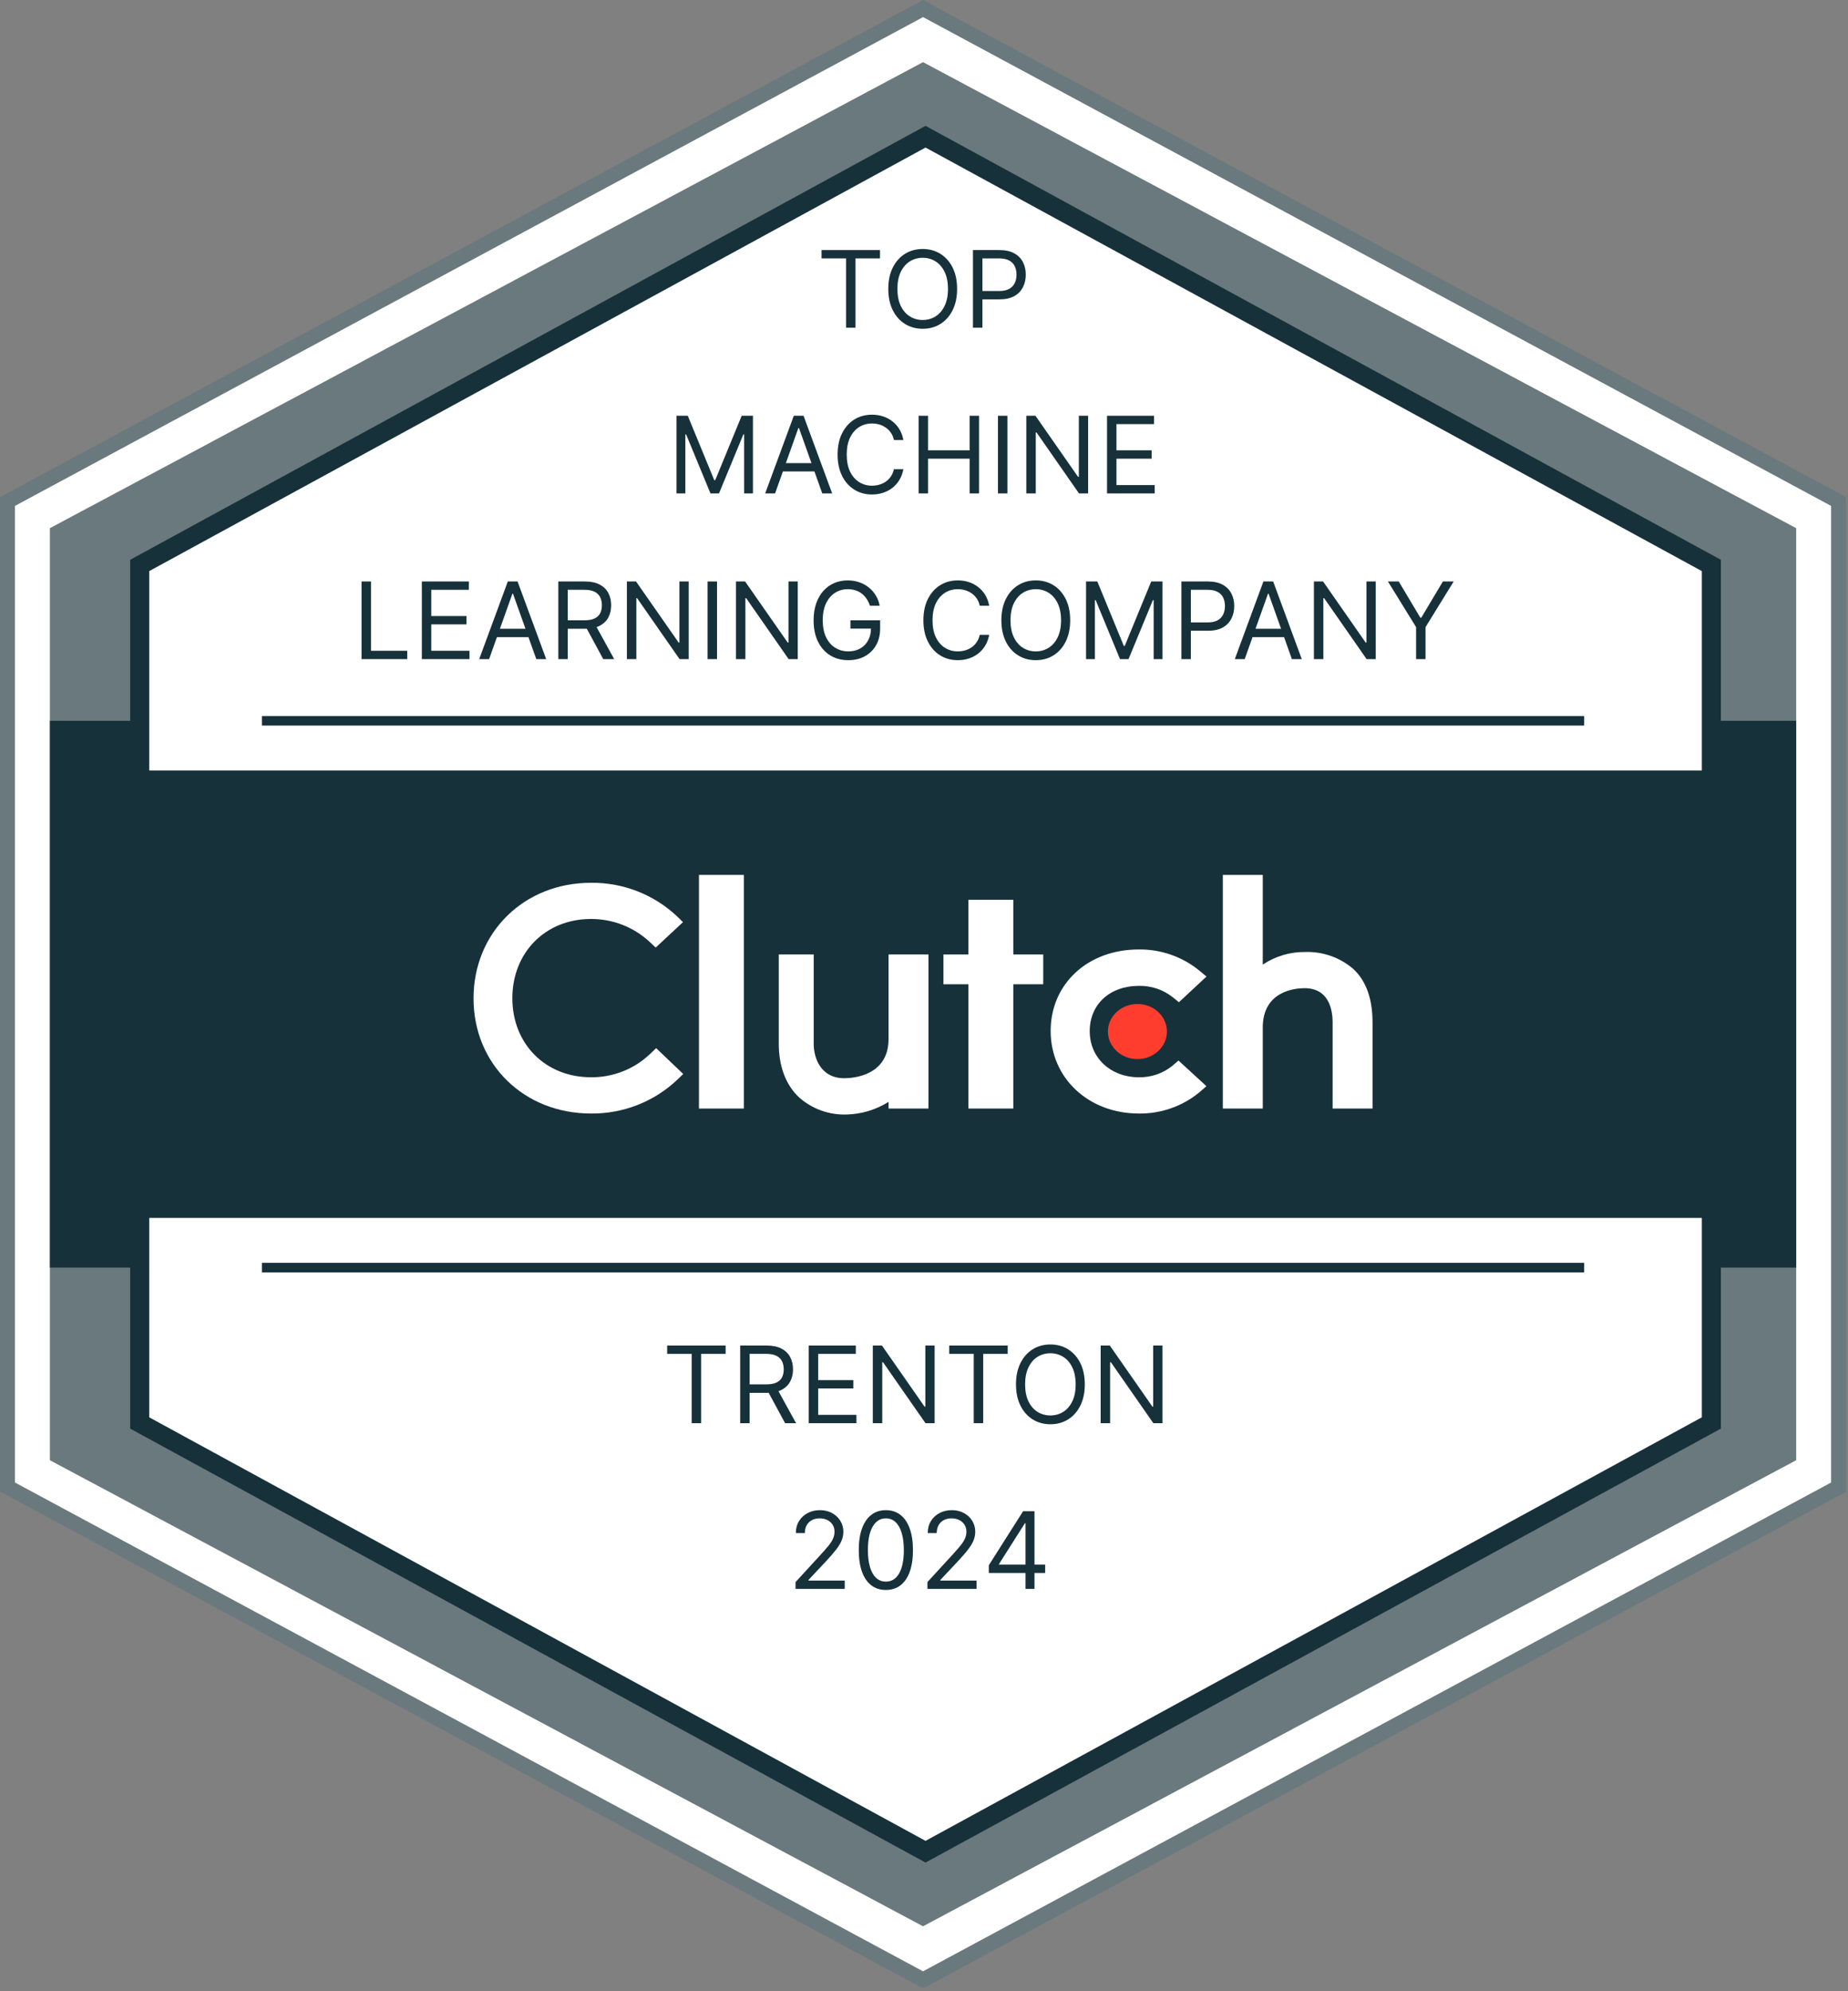
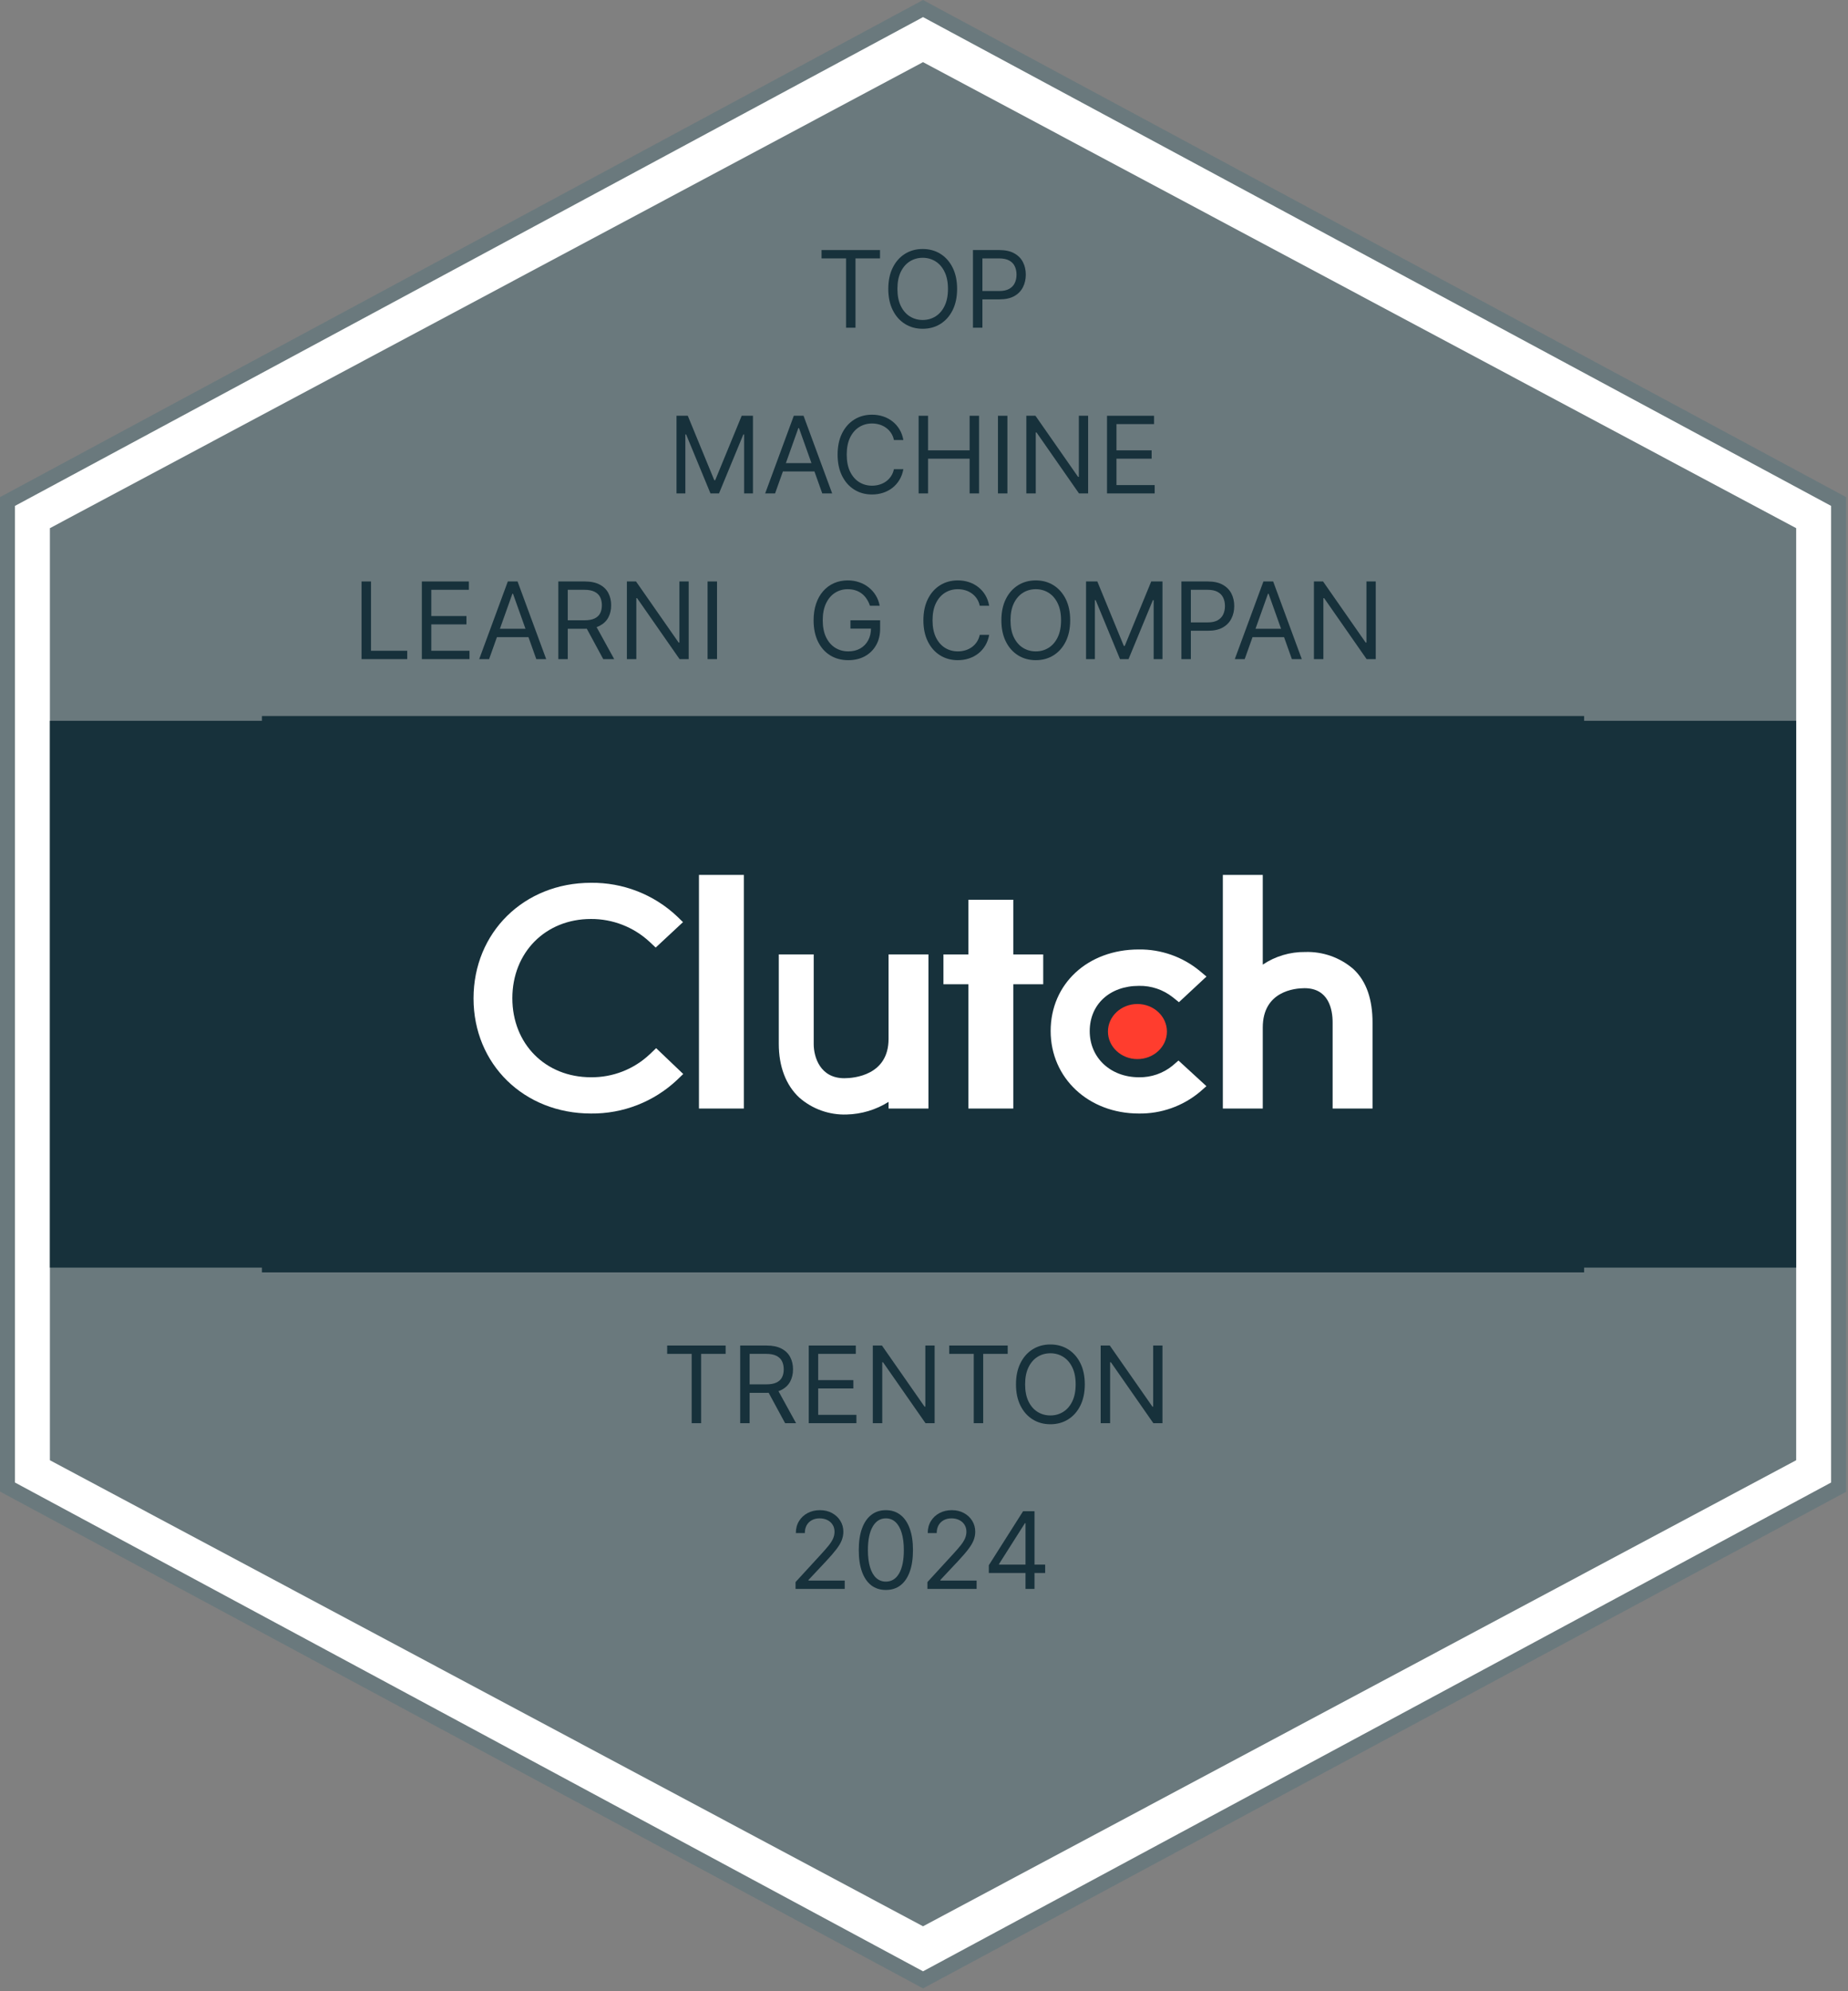
<svg xmlns="http://www.w3.org/2000/svg" width="194" height="209" viewBox="0 0 194 209" fill="none">
  <rect x="0" y="0" width="194" height="209" fill="#808080" stroke="none" />
  <g clip-path="url(#clip0_4331_4170)">
    <path d="M193.274 52.625V156.081L97.161 207.809L1.048 156.081V52.625L97.161 0.897L193.274 52.625Z" fill="white" />
    <path d="M96.899 208.706L96.532 208.507L0 156.554V52.176L0.413 51.958L96.899 0L97.266 0.199L193.798 52.176V156.581L96.899 208.706ZM1.571 155.606L96.899 206.91L192.227 155.606V53.1L96.899 1.795L1.571 53.1V155.606Z" fill="#6A797D" />
    <path d="M188.56 55.438V153.267L96.899 202.184L5.238 153.267V55.438L96.899 6.522L188.56 55.438Z" fill="#6A797D" />
    <path d="M188.56 75.656H5.238V133.05H188.56V75.656Z" fill="#17313B" />
-     <path d="M179.656 59.35V149.356L97.161 194.357L14.666 149.356V59.35L97.161 14.348L179.656 59.35Z" fill="white" stroke="#17313B" stroke-width="2" stroke-miterlimit="10" />
-     <path d="M185.941 80.874H7.857V127.832H185.941V80.874Z" fill="#17313B" />
    <path d="M27.498 133.05H166.3" stroke="#17313B" stroke-miterlimit="10" />
    <path d="M27.498 75.656H166.3" stroke="#17313B" stroke-miterlimit="10" />
    <path d="M78.09 91.831H73.376V116.353H78.09V91.831Z" fill="white" />
    <path d="M93.279 109.049C93.279 112.867 89.65 113.171 88.633 113.171C86.088 113.171 85.422 110.937 85.422 109.592V100.179H81.756V109.571C81.756 111.94 82.505 113.895 83.898 115.196C85.269 116.402 87.05 117.041 88.879 116.98C90.439 116.941 91.96 116.483 93.279 115.654V116.353H97.469V100.179H93.279V109.049Z" fill="white" />
    <path d="M106.374 94.439H101.66V100.179H99.041V103.309H101.66V116.353H106.374V103.309H109.516V100.179H106.374V94.439Z" fill="white" />
    <path d="M123.088 111.857C122.097 112.662 120.853 113.093 119.573 113.072C116.587 113.072 114.397 111.031 114.397 108.229C114.397 105.427 116.492 103.476 119.573 103.476C120.857 103.452 122.108 103.876 123.113 104.67L123.763 105.192L126.654 102.5L125.93 101.895C124.136 100.42 121.872 99.626 119.546 99.657C114.188 99.657 110.296 103.263 110.296 108.214C110.296 113.165 114.283 116.875 119.546 116.875C121.883 116.912 124.157 116.11 125.951 114.616L126.648 114.005L123.715 111.314L123.086 111.857H123.088Z" fill="white" />
    <path d="M142.064 101.702C140.668 100.498 138.867 99.862 137.021 99.922C135.434 99.902 133.88 100.364 132.563 101.247V91.831H128.372V116.353H132.563V107.849C132.563 104.03 135.93 103.721 136.947 103.721C139.492 103.721 139.896 105.959 139.896 107.306V116.353H144.086V107.327C144.086 104.958 143.479 103.006 142.064 101.702Z" fill="white" />
    <path d="M119.406 111.163C121.116 111.163 122.502 109.869 122.502 108.272C122.502 106.675 121.116 105.381 119.406 105.381C117.696 105.381 116.31 106.675 116.31 108.272C116.31 109.869 117.696 111.163 119.406 111.163Z" fill="#FF3D2E" />
    <path d="M68.206 110.66C66.541 112.23 64.328 113.095 62.035 113.07C57.259 113.07 53.786 109.574 53.786 104.774C53.786 99.974 57.259 96.457 62.035 96.457C64.314 96.445 66.514 97.301 68.184 98.847L68.834 99.458L71.7 96.787L71.071 96.177C68.632 93.879 65.391 92.619 62.035 92.659C55.001 92.659 49.711 97.877 49.711 104.795C49.711 111.714 55.022 116.875 62.035 116.875C65.403 116.914 68.654 115.642 71.096 113.333L71.725 112.728L68.881 110.015L68.206 110.662V110.66Z" fill="white" />
    <path d="M86.245 27.122V26.246H92.382V27.122H89.809V34.398H88.818V27.122H86.245Z" fill="#17313B" />
    <path d="M100.475 30.322C100.475 31.182 100.319 31.925 100.008 32.551C99.696 33.177 99.269 33.66 98.725 34C98.182 34.339 97.561 34.509 96.863 34.509C96.165 34.509 95.545 34.339 95.001 34C94.458 33.66 94.03 33.177 93.719 32.551C93.407 31.925 93.251 31.182 93.251 30.322C93.251 29.462 93.407 28.719 93.719 28.093C94.03 27.467 94.458 26.984 95.001 26.644C95.545 26.305 96.165 26.135 96.863 26.135C97.561 26.135 98.182 26.305 98.725 26.644C99.269 26.984 99.696 27.467 100.008 28.093C100.319 28.719 100.475 29.462 100.475 30.322ZM99.516 30.322C99.516 29.616 99.398 29.02 99.161 28.535C98.926 28.049 98.608 27.682 98.206 27.432C97.806 27.183 97.359 27.058 96.863 27.058C96.368 27.058 95.919 27.183 95.517 27.432C95.117 27.682 94.799 28.049 94.562 28.535C94.327 29.02 94.21 29.616 94.21 30.322C94.21 31.028 94.327 31.624 94.562 32.109C94.799 32.595 95.117 32.962 95.517 33.212C95.919 33.461 96.368 33.586 96.863 33.586C97.359 33.586 97.806 33.461 98.206 33.212C98.608 32.962 98.926 32.595 99.161 32.109C99.398 31.624 99.516 31.028 99.516 30.322Z" fill="#17313B" />
    <path d="M102.141 34.398V26.246H104.906C105.548 26.246 106.073 26.362 106.48 26.593C106.891 26.821 107.194 27.13 107.391 27.52C107.589 27.91 107.687 28.345 107.687 28.826C107.687 29.306 107.589 29.742 107.391 30.135C107.197 30.528 106.896 30.841 106.488 31.074C106.081 31.305 105.559 31.421 104.922 31.421H102.94V30.545H104.89C105.33 30.545 105.683 30.469 105.949 30.318C106.215 30.167 106.409 29.962 106.528 29.705C106.651 29.445 106.712 29.152 106.712 28.826C106.712 28.499 106.651 28.207 106.528 27.95C106.409 27.692 106.214 27.491 105.945 27.345C105.676 27.196 105.319 27.122 104.874 27.122H103.132V34.398H102.141Z" fill="#17313B" />
    <path d="M71.02 43.639H72.203L74.984 50.405H75.08L77.861 43.639H79.043V51.79H78.116V45.597H78.037L75.479 51.79H74.584L72.027 45.597H71.947V51.79H71.02V43.639Z" fill="#17313B" />
    <path d="M81.366 51.79H80.327L83.332 43.639H84.355L87.359 51.79H86.32L83.875 44.928H83.811L81.366 51.79ZM81.749 48.606H85.937V49.481H81.749V48.606Z" fill="#17313B" />
    <path d="M94.834 46.186H93.843C93.784 45.902 93.682 45.652 93.535 45.438C93.391 45.223 93.216 45.042 93.008 44.896C92.803 44.748 92.575 44.636 92.325 44.562C92.074 44.488 91.813 44.45 91.541 44.45C91.046 44.45 90.597 44.575 90.195 44.825C89.796 45.074 89.477 45.441 89.24 45.927C89.006 46.413 88.888 47.008 88.888 47.714C88.888 48.42 89.006 49.016 89.24 49.501C89.477 49.987 89.796 50.354 90.195 50.604C90.597 50.853 91.046 50.978 91.541 50.978C91.813 50.978 92.074 50.941 92.325 50.867C92.575 50.792 92.803 50.682 93.008 50.536C93.216 50.388 93.391 50.206 93.535 49.991C93.682 49.773 93.784 49.524 93.843 49.243H94.834C94.759 49.659 94.624 50.032 94.426 50.361C94.229 50.69 93.984 50.97 93.691 51.201C93.398 51.429 93.069 51.603 92.704 51.722C92.342 51.842 91.954 51.901 91.541 51.901C90.844 51.901 90.223 51.732 89.68 51.392C89.136 51.052 88.709 50.569 88.397 49.943C88.085 49.317 87.93 48.574 87.93 47.714C87.93 46.855 88.085 46.111 88.397 45.485C88.709 44.859 89.136 44.376 89.68 44.036C90.223 43.697 90.844 43.527 91.541 43.527C91.954 43.527 92.342 43.587 92.704 43.706C93.069 43.825 93.398 44.001 93.691 44.231C93.984 44.46 94.229 44.738 94.426 45.067C94.624 45.394 94.759 45.767 94.834 46.186Z" fill="#17313B" />
    <path d="M96.435 51.79V43.639H97.426V47.268H101.789V43.639H102.78V51.79H101.789V48.144H97.426V51.79H96.435Z" fill="#17313B" />
    <path d="M105.755 43.639V51.79H104.764V43.639H105.755Z" fill="#17313B" />
    <path d="M114.23 43.639V51.79H113.271L108.812 45.39H108.733V51.79H107.742V43.639H108.701L113.176 50.055H113.256V43.639H114.23Z" fill="#17313B" />
    <path d="M116.213 51.79V43.639H121.152V44.514H117.204V47.268H120.896V48.144H117.204V50.914H121.216V51.79H116.213Z" fill="#17313B" />
    <path d="M37.956 69.182V61.031H38.946V68.306H42.75V69.182H37.956Z" fill="#17313B" />
    <path d="M44.285 69.182V61.031H49.223V61.906H45.275V64.661H48.967V65.536H45.275V68.306H49.287V69.182H44.285Z" fill="#17313B" />
    <path d="M51.345 69.182H50.306L53.31 61.031H54.333L57.338 69.182H56.299L53.854 62.32H53.79L51.345 69.182ZM51.728 65.998H55.916V66.874H51.728V65.998Z" fill="#17313B" />
    <path d="M58.613 69.182V61.031H61.378C62.017 61.031 62.542 61.139 62.952 61.357C63.362 61.572 63.666 61.868 63.863 62.245C64.06 62.621 64.159 63.05 64.159 63.53C64.159 64.01 64.06 64.436 63.863 64.808C63.666 65.179 63.363 65.471 62.956 65.683C62.548 65.893 62.028 65.998 61.394 65.998H59.156V65.106H61.362C61.798 65.106 62.15 65.043 62.416 64.915C62.685 64.788 62.88 64.608 63 64.374C63.122 64.138 63.184 63.857 63.184 63.53C63.184 63.204 63.122 62.919 63 62.674C62.877 62.43 62.681 62.242 62.412 62.109C62.143 61.974 61.788 61.906 61.346 61.906H59.603V69.182H58.613ZM62.464 65.52L64.478 69.182H63.327L61.346 65.52H62.464Z" fill="#17313B" />
    <path d="M72.299 61.031V69.182H71.34L66.88 62.782H66.801V69.182H65.81V61.031H66.769L71.244 67.447H71.324V61.031H72.299Z" fill="#17313B" />
    <path d="M75.272 61.031V69.182H74.281V61.031H75.272Z" fill="#17313B" />
-     <path d="M83.748 61.031V69.182H82.789L78.33 62.782H78.25V69.182H77.259V61.031H78.218L82.693 67.447H82.773V61.031H83.748Z" fill="#17313B" />
    <path d="M91.324 63.578C91.237 63.31 91.121 63.07 90.977 62.858C90.836 62.643 90.666 62.459 90.469 62.308C90.275 62.157 90.054 62.042 89.806 61.962C89.558 61.882 89.287 61.843 88.991 61.843C88.506 61.843 88.065 61.967 87.668 62.217C87.272 62.466 86.956 62.834 86.722 63.319C86.487 63.805 86.37 64.4 86.37 65.106C86.37 65.812 86.488 66.408 86.725 66.894C86.963 67.379 87.284 67.746 87.688 67.996C88.093 68.245 88.549 68.37 89.055 68.37C89.524 68.37 89.937 68.271 90.294 68.072C90.653 67.87 90.933 67.586 91.133 67.22C91.335 66.851 91.436 66.417 91.436 65.918L91.74 65.982H89.279V65.106H92.395V65.982C92.395 66.653 92.251 67.237 91.964 67.733C91.679 68.23 91.284 68.614 90.781 68.888C90.28 69.158 89.705 69.293 89.055 69.293C88.33 69.293 87.694 69.124 87.145 68.784C86.599 68.444 86.173 67.962 85.867 67.335C85.563 66.709 85.411 65.966 85.411 65.106C85.411 64.462 85.498 63.882 85.671 63.367C85.847 62.85 86.094 62.409 86.414 62.046C86.734 61.682 87.112 61.403 87.549 61.21C87.986 61.016 88.466 60.919 88.991 60.919C89.422 60.919 89.825 60.984 90.198 61.114C90.573 61.242 90.908 61.423 91.201 61.66C91.496 61.893 91.743 62.173 91.94 62.499C92.137 62.823 92.273 63.183 92.347 63.578H91.324Z" fill="#17313B" />
    <path d="M103.842 63.578H102.851C102.792 63.294 102.69 63.045 102.543 62.83C102.399 62.615 102.223 62.434 102.016 62.288C101.81 62.14 101.583 62.028 101.332 61.954C101.082 61.88 100.821 61.843 100.549 61.843C100.054 61.843 99.605 61.967 99.203 62.217C98.803 62.466 98.485 62.834 98.248 63.319C98.013 63.805 97.896 64.4 97.896 65.106C97.896 65.812 98.013 66.408 98.248 66.894C98.485 67.379 98.803 67.746 99.203 67.996C99.605 68.245 100.054 68.37 100.549 68.37C100.821 68.37 101.082 68.333 101.332 68.259C101.583 68.184 101.81 68.074 102.016 67.928C102.223 67.78 102.399 67.598 102.543 67.383C102.69 67.165 102.792 66.916 102.851 66.635H103.842C103.767 67.051 103.631 67.424 103.434 67.753C103.237 68.082 102.992 68.362 102.699 68.593C102.406 68.821 102.077 68.995 101.712 69.114C101.35 69.234 100.962 69.293 100.549 69.293C99.851 69.293 99.231 69.124 98.687 68.784C98.144 68.444 97.716 67.962 97.405 67.335C97.093 66.709 96.937 65.966 96.937 65.106C96.937 64.247 97.093 63.504 97.405 62.877C97.716 62.251 98.144 61.768 98.687 61.429C99.231 61.089 99.851 60.919 100.549 60.919C100.962 60.919 101.35 60.979 101.712 61.098C102.077 61.218 102.406 61.393 102.699 61.624C102.992 61.852 103.237 62.13 103.434 62.459C103.631 62.786 103.767 63.159 103.842 63.578Z" fill="#17313B" />
    <path d="M112.347 65.106C112.347 65.966 112.191 66.709 111.88 67.335C111.568 67.962 111.14 68.444 110.597 68.784C110.054 69.124 109.433 69.293 108.735 69.293C108.037 69.293 107.417 69.124 106.873 68.784C106.33 68.444 105.902 67.962 105.591 67.335C105.279 66.709 105.123 65.966 105.123 65.106C105.123 64.247 105.279 63.504 105.591 62.877C105.902 62.251 106.33 61.768 106.873 61.429C107.417 61.089 108.037 60.919 108.735 60.919C109.433 60.919 110.054 61.089 110.597 61.429C111.14 61.768 111.568 62.251 111.88 62.877C112.191 63.504 112.347 64.247 112.347 65.106ZM111.388 65.106C111.388 64.4 111.27 63.805 111.033 63.319C110.798 62.834 110.48 62.466 110.078 62.217C109.678 61.967 109.231 61.843 108.735 61.843C108.24 61.843 107.791 61.967 107.389 62.217C106.989 62.466 106.671 62.834 106.434 63.319C106.199 63.805 106.082 64.4 106.082 65.106C106.082 65.812 106.199 66.408 106.434 66.894C106.671 67.379 106.989 67.746 107.389 67.996C107.791 68.245 108.24 68.37 108.735 68.37C109.231 68.37 109.678 68.245 110.078 67.996C110.48 67.746 110.798 67.379 111.033 66.894C111.27 66.408 111.388 65.812 111.388 65.106Z" fill="#17313B" />
    <path d="M114.013 61.031H115.196L117.977 67.797H118.073L120.854 61.031H122.036V69.182H121.109V62.989H121.03L118.472 69.182H117.577L115.02 62.989H114.94V69.182H114.013V61.031Z" fill="#17313B" />
    <path d="M124.023 69.182V61.031H126.788C127.43 61.031 127.955 61.146 128.362 61.377C128.773 61.605 129.076 61.914 129.273 62.304C129.471 62.694 129.569 63.13 129.569 63.61C129.569 64.09 129.471 64.527 129.273 64.919C129.079 65.312 128.778 65.625 128.37 65.859C127.963 66.089 127.441 66.205 126.804 66.205H124.822V65.329H126.772C127.212 65.329 127.565 65.254 127.831 65.102C128.097 64.951 128.29 64.747 128.41 64.489C128.533 64.229 128.594 63.936 128.594 63.61C128.594 63.283 128.533 62.992 128.41 62.734C128.29 62.477 128.096 62.275 127.827 62.129C127.558 61.98 127.201 61.906 126.756 61.906H125.014V69.182H124.023Z" fill="#17313B" />
    <path d="M130.666 69.182H129.627L132.632 61.031H133.655L136.659 69.182H135.62L133.175 62.32H133.111L130.666 69.182ZM131.049 65.998H135.237V66.874H131.049V65.998Z" fill="#17313B" />
    <path d="M144.423 61.031V69.182H143.464L139.005 62.782H138.925V69.182H137.934V61.031H138.893L143.368 67.447H143.448V61.031H144.423Z" fill="#17313B" />
-     <path d="M145.702 61.031H146.837L149.106 64.836H149.202L151.472 61.031H152.607L149.65 65.823V69.182H148.659V65.823L145.702 61.031Z" fill="#17313B" />
    <path d="M70.038 142.103V141.228H76.175V142.103H73.602V149.379H72.611V142.103H70.038Z" fill="#17313B" />
    <path d="M77.704 149.379V141.228H80.469C81.109 141.228 81.633 141.336 82.043 141.554C82.454 141.769 82.757 142.065 82.954 142.442C83.151 142.818 83.25 143.247 83.25 143.727C83.25 144.208 83.151 144.633 82.954 145.005C82.757 145.376 82.455 145.668 82.047 145.881C81.64 146.09 81.119 146.195 80.485 146.195H78.248V145.303H80.453C80.89 145.303 81.242 145.24 81.508 145.112C81.777 144.985 81.972 144.805 82.091 144.571C82.214 144.335 82.275 144.054 82.275 143.727C82.275 143.401 82.214 143.116 82.091 142.872C81.969 142.627 81.773 142.439 81.504 142.306C81.235 142.171 80.879 142.103 80.437 142.103H78.695V149.379H77.704ZM81.556 145.717L83.57 149.379H82.419L80.437 145.717H81.556Z" fill="#17313B" />
    <path d="M84.901 149.379V141.228H89.84V142.103H85.892V144.858H89.584V145.733H85.892V148.504H89.904V149.379H84.901Z" fill="#17313B" />
    <path d="M98.115 141.228V149.379H97.156L92.697 142.979H92.617V149.379H91.626V141.228H92.585L97.06 147.644H97.14V141.228H98.115Z" fill="#17313B" />
    <path d="M99.65 142.103V141.228H105.787V142.103H103.214V149.379H102.223V142.103H99.65Z" fill="#17313B" />
    <path d="M113.88 145.303C113.88 146.163 113.724 146.906 113.413 147.532C113.101 148.159 112.674 148.642 112.13 148.981C111.587 149.321 110.966 149.491 110.268 149.491C109.57 149.491 108.95 149.321 108.406 148.981C107.863 148.642 107.435 148.159 107.124 147.532C106.812 146.906 106.656 146.163 106.656 145.303C106.656 144.444 106.812 143.701 107.124 143.075C107.435 142.448 107.863 141.965 108.406 141.626C108.95 141.286 109.57 141.116 110.268 141.116C110.966 141.116 111.587 141.286 112.13 141.626C112.674 141.965 113.101 142.448 113.413 143.075C113.724 143.701 113.88 144.444 113.88 145.303ZM112.921 145.303C112.921 144.598 112.803 144.002 112.566 143.516C112.331 143.031 112.013 142.663 111.611 142.414C111.211 142.164 110.764 142.04 110.268 142.04C109.773 142.04 109.324 142.164 108.922 142.414C108.522 142.663 108.204 143.031 107.967 143.516C107.732 144.002 107.615 144.598 107.615 145.303C107.615 146.009 107.732 146.605 107.967 147.091C108.204 147.576 108.522 147.944 108.922 148.193C109.324 148.442 109.773 148.567 110.268 148.567C110.764 148.567 111.211 148.442 111.611 148.193C112.013 147.944 112.331 147.576 112.566 147.091C112.803 146.605 112.921 146.009 112.921 145.303Z" fill="#17313B" />
    <path d="M122.035 141.228V149.379H121.076L116.617 142.979H116.537V149.379H115.546V141.228H116.505L120.98 147.644H121.06V141.228H122.035Z" fill="#17313B" />
    <path d="M83.516 166.771V166.055L86.217 163.11C86.534 162.765 86.795 162.465 87 162.21C87.205 161.953 87.357 161.711 87.455 161.486C87.556 161.257 87.607 161.019 87.607 160.769C87.607 160.483 87.538 160.234 87.399 160.025C87.263 159.815 87.077 159.653 86.84 159.539C86.603 159.425 86.336 159.368 86.041 159.368C85.727 159.368 85.452 159.433 85.218 159.563C84.986 159.691 84.806 159.87 84.678 160.1C84.553 160.331 84.49 160.602 84.49 160.912H83.547C83.547 160.435 83.658 160.016 83.879 159.655C84.1 159.294 84.401 159.013 84.782 158.811C85.166 158.609 85.596 158.508 86.073 158.508C86.552 158.508 86.977 158.609 87.347 158.811C87.718 159.013 88.008 159.285 88.218 159.627C88.429 159.969 88.534 160.35 88.534 160.769C88.534 161.069 88.479 161.362 88.37 161.649C88.264 161.933 88.077 162.25 87.811 162.6C87.547 162.948 87.181 163.372 86.712 163.874L84.874 165.832V165.896H88.678V166.771H83.516Z" fill="#17313B" />
    <path d="M92.997 166.883C92.395 166.883 91.882 166.72 91.459 166.393C91.035 166.064 90.712 165.588 90.488 164.964C90.264 164.338 90.152 163.582 90.152 162.696C90.152 161.815 90.264 161.062 90.488 160.439C90.714 159.813 91.039 159.335 91.463 159.006C91.889 158.674 92.4 158.508 92.997 158.508C93.594 158.508 94.104 158.674 94.527 159.006C94.954 159.335 95.278 159.813 95.502 160.439C95.729 161.062 95.842 161.815 95.842 162.696C95.842 163.582 95.73 164.338 95.506 164.964C95.282 165.588 94.959 166.064 94.535 166.393C94.112 166.72 93.599 166.883 92.997 166.883ZM92.997 166.007C93.594 166.007 94.057 165.721 94.388 165.147C94.718 164.574 94.883 163.757 94.883 162.696C94.883 161.99 94.807 161.389 94.655 160.893C94.506 160.396 94.29 160.018 94.008 159.758C93.728 159.498 93.391 159.368 92.997 159.368C92.406 159.368 91.944 159.659 91.611 160.24C91.278 160.818 91.111 161.637 91.111 162.696C91.111 163.401 91.186 164.001 91.335 164.495C91.484 164.988 91.698 165.364 91.978 165.621C92.261 165.878 92.6 166.007 92.997 166.007Z" fill="#17313B" />
    <path d="M97.36 166.771V166.055L100.061 163.11C100.378 162.765 100.639 162.465 100.844 162.21C101.049 161.953 101.201 161.711 101.3 161.486C101.401 161.257 101.452 161.019 101.452 160.769C101.452 160.483 101.382 160.234 101.244 160.025C101.108 159.815 100.922 159.653 100.685 159.539C100.447 159.425 100.181 159.368 99.885 159.368C99.571 159.368 99.297 159.433 99.062 159.563C98.831 159.691 98.651 159.87 98.523 160.1C98.398 160.331 98.335 160.602 98.335 160.912H97.392C97.392 160.435 97.503 160.016 97.724 159.655C97.945 159.294 98.246 159.013 98.627 158.811C99.01 158.609 99.441 158.508 99.917 158.508C100.397 158.508 100.822 158.609 101.192 158.811C101.562 159.013 101.853 159.285 102.063 159.627C102.273 159.969 102.379 160.35 102.379 160.769C102.379 161.069 102.324 161.362 102.215 161.649C102.108 161.933 101.922 162.25 101.655 162.6C101.392 162.948 101.026 163.372 100.557 163.874L98.719 165.832V165.896H102.523V166.771H97.36Z" fill="#17313B" />
    <path d="M103.805 165.1V164.288L107.401 158.62H107.992V159.878H107.593L104.876 164.16V164.224H109.719V165.1H103.805ZM107.657 166.771V158.62H108.6V166.771H107.657Z" fill="#17313B" />
  </g>
  <defs>
    <clipPath id="clip0_4331_4170">
      <rect width="193.798" height="208.706" fill="white" />
    </clipPath>
  </defs>
</svg>